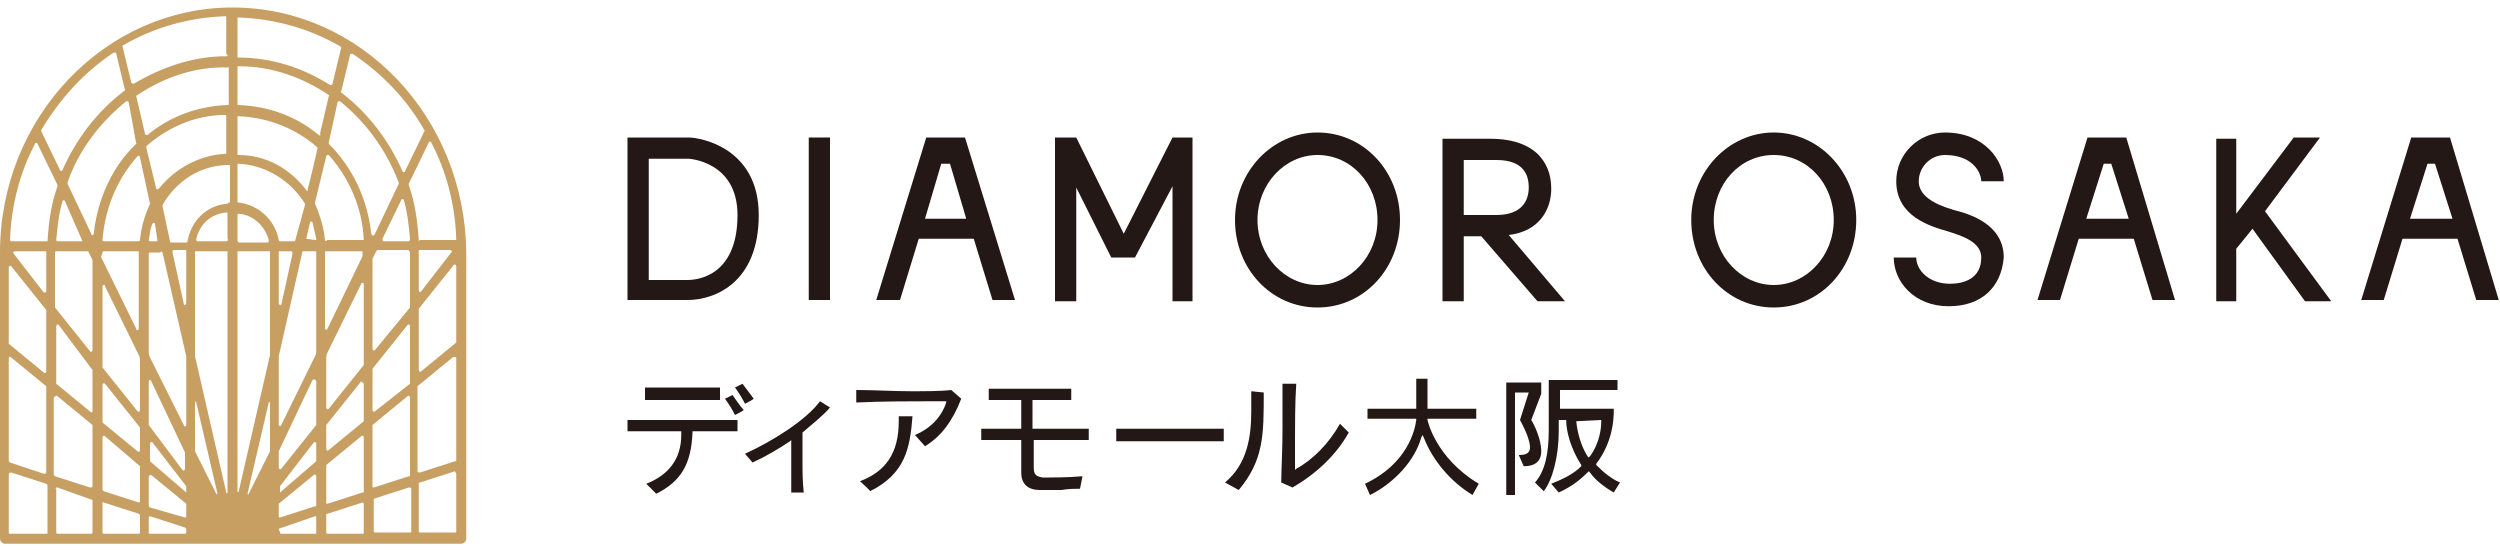
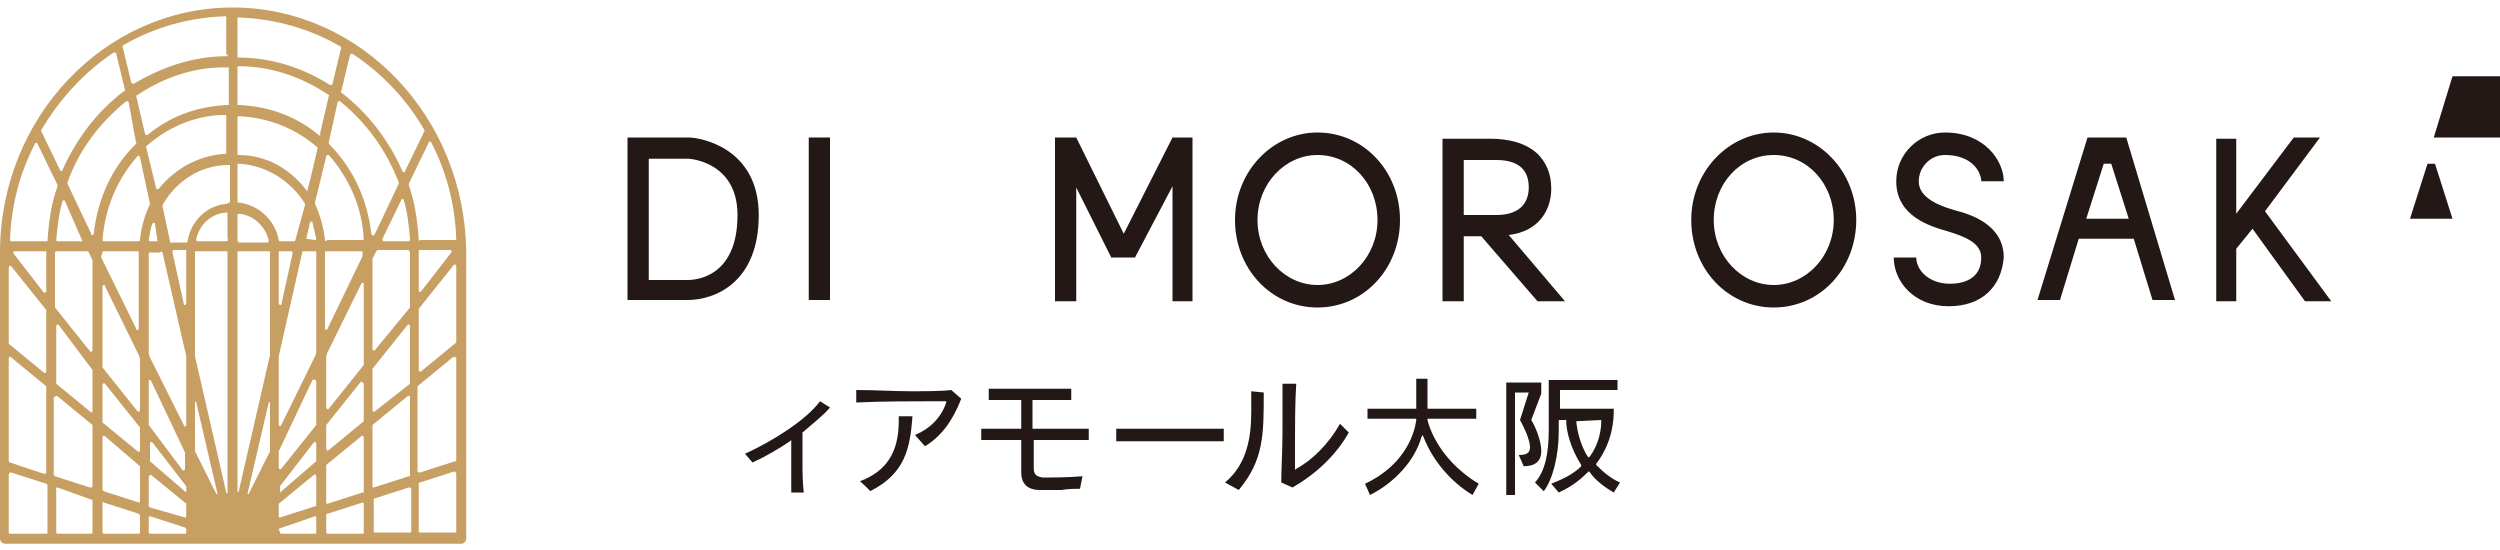
<svg xmlns="http://www.w3.org/2000/svg" version="1.1" id="_レイヤー_1" x="0px" y="0px" viewBox="0 0 200 44" style="enable-background:new 0 0 200 44;" xml:space="preserve">
  <style type="text/css">
	.st0{fill:#231815;}
	.st1{fill:#C79F62;}
</style>
  <g>
    <g>
-       <path class="st0" d="M51.7,38.7c1.8-0.7,2.8-2,2.8-3.9v-0.3h-0.1c-1.6,0-3.2,0-4.2,0v-0.9c1,0,2.6,0,4.1,0c1.7,0,3.5,0,4.7,0v0.9    c-0.9,0-2.1,0-3.5,0h-0.1v0.1c-0.1,2.5-0.9,3.9-2.9,4.9L51.7,38.7L51.7,38.7z M58.8,33.2c-0.2-0.4-0.5-0.9-0.8-1.3l0.6-0.3    c0.3,0.4,0.6,0.9,0.9,1.2C59.4,32.9,58.8,33.2,58.8,33.2z M59.6,32.3c-0.2-0.4-0.5-0.9-0.8-1.3l0.6-0.3c0.3,0.4,0.6,0.8,0.9,1.2    C60.2,32,59.6,32.3,59.6,32.3z M57.6,32.1L57.6,32.1L57.6,32.1z M57.6,32c-0.7,0-1.8,0-3.1,0c-1.1,0-2.2,0-2.9,0v-1    c0.6,0,1.6,0,2.8,0c1.4,0,2.5,0,3.2,0V32L57.6,32z" />
      <path class="st0" d="M63.3,39.4c0-1.1,0-2.3,0-3.4v-0.8l-0.1,0.1c-0.9,0.6-1.9,1.2-3,1.7l-0.6-0.7c2.2-1,4.9-2.7,6-4.2l0.8,0.5    c-0.6,0.7-1.4,1.3-2.2,2l0,0l0,0c0,0.8,0,1.6,0,2.4c0,0.7,0,1.5,0.1,2.4C64.2,39.4,63.3,39.4,63.3,39.4z" />
      <path class="st0" d="M68.8,38.5c2.1-0.8,3.1-2.3,3.1-4.8c0-0.1,0-0.3,0-0.4H73c-0.2,2.6-0.6,4.6-3.4,6    C69.7,39.3,68.8,38.5,68.8,38.5z M73.2,34.8c1.2-0.5,2.1-1.4,2.5-2.6v-0.1h-0.8c-1.7,0-4.4,0-6.4,0.1v-1c1.4,0,3,0.1,4.4,0.1    c1,0,2.4,0,3.2-0.1l0.8,0.7c-0.7,1.8-1.6,3-2.9,3.8L73.2,34.8L73.2,34.8z" />
      <path class="st0" d="M84.9,39.2c-0.6,0-1.1,0-1.7,0c-1,0-1.5-0.5-1.5-1.4v-0.6c0-0.5,0-1.2,0-1.9v-0.1h-0.1c-1.4,0-2.5,0-3.1,0    v-0.9c0.7,0,1.8,0,3.1,0h0.1v-0.1c0-0.7,0-1.4,0-2.1V32h-0.1c-0.7,0-1.7,0-2.5,0v-0.9c0.7,0,1.8,0,3.2,0c1.1,0,2.5,0,3.4,0V32    c-0.6,0-1.7,0-3,0h-0.1v0.1c0,0.7,0,1.4,0,2.1v0.1h0.1c1.9,0,3.5,0,4.4,0v0.9c-0.7,0-1.9,0-3.4,0h-1v0.1c0,0.5,0,0.9,0,1.3    c0,0.3,0,0.6,0,0.8c0,0.6,0.2,0.7,0.7,0.8c0.1,0,0.1,0,0.2,0s0.2,0,0.3,0c0.3,0,1.5,0,2.7-0.1l-0.2,1C86,39.1,85.5,39.1,84.9,39.2    L84.9,39.2z" />
      <path class="st0" d="M89.3,34.3c0.7,0,2.2,0,4,0c2.1,0,3.9,0,4.6,0v1c-1,0-2.9,0-4.3,0s-3.3,0-4.3,0    C89.3,35.3,89.3,34.3,89.3,34.3z" />
      <path class="st0" d="M98,38.6c1.8-1.5,2.1-3.7,2.1-5.7c0-0.5,0-1,0-1.6l1,0.1c0,3.4,0,5.4-2,7.8L98,38.6L98,38.6z M102.5,38.6    c0-1.1,0.1-2.4,0.1-4.3c0-1.5,0-2.7,0-3.6h1.1c-0.1,1.4-0.1,3.5-0.1,4.4c0,1,0,1.9,0,2.4v0.1l0.1-0.1c1.3-0.7,2.6-2,3.5-3.6    l0.7,0.7c-1,1.8-2.6,3.3-4.5,4.4L102.5,38.6L102.5,38.6z" />
      <path class="st0" d="M109.2,38.7c3.4-1.6,4-4.3,4.1-5.1v-0.1h-3.9v-0.8h3.9v-2.4h0.9v2.4h3.9v0.8h-3.9v0.1c0,0,0.6,3,4.1,5.1    l-0.5,0.9c-1.8-1.1-3.2-2.8-3.9-4.6l-0.1-0.2l-0.1,0.2c-0.5,1.8-2.1,3.6-4.1,4.6L109.2,38.7L109.2,38.7z" />
      <path class="st0" d="M120.5,39.6v-9h2.8v0.9l-0.8,2.1l0,0c0.2,0.3,0.8,1.5,0.8,2.5c0,0.8-0.5,1.2-1.4,1.2l-0.4-0.9    c0.5,0,0.9-0.1,0.9-0.6c0-0.4-0.2-1.1-0.8-2.2l0.7-2.2h-1.1v8.2L120.5,39.6L120.5,39.6z M124.1,38.7c1-0.4,1.8-0.8,2.4-1.4l0,0    v-0.1c-0.9-1.4-1.2-2.8-1.2-3.5v-0.1h-0.6v0.9c0,2-0.5,3.9-1.2,4.8l-0.7-0.7c0.8-0.9,1.1-2.3,1.1-4.2v-4h5.5v0.8h-4.6v1.5h4.3    c0,0,0,0.1,0,0.2c0,0.7-0.1,2.5-1.4,4.2v0.1l0,0c0.6,0.6,1.2,1.1,1.9,1.4l-0.5,0.8c-0.7-0.4-1.5-1-1.9-1.6l-0.1-0.1l-0.1,0.1    c-0.5,0.5-1.2,1.1-2.3,1.6L124.1,38.7L124.1,38.7z M126.1,33.7c0.1,1,0.4,2,0.9,2.8l0.1,0.1l0.1-0.1c0.8-1.1,0.9-2.3,0.9-2.8v-0.1    L126.1,33.7L126.1,33.7z" />
    </g>
    <g>
      <path class="st0" d="M55.1,12.7c0,0,3.9,0.2,3.9,4.5c0,4.8-3.1,5.2-4,5.2h-3.1v-9.7H55.1 M55.1,11h-4.9v13H55    c2.2,0,5.7-1.4,5.7-6.8S56,11,55.1,11L55.1,11L55.1,11z" />
      <rect x="64.7" y="11" class="st0" width="1.7" height="13" />
      <polygon class="st0" points="93.8,11 93.8,11 89.9,18.7 86.1,11 86.1,11 84.4,11 84.4,24.1 86.1,24.1 86.1,15 88.9,20.6     90.8,20.6 93.8,14.9 93.8,24.1 95.4,24.1 95.4,11   " />
-       <path class="st0" d="M77.2,11h-3.1l-4,13H72l1.5-4.9h4.4l1.5,4.9h1.8L77.2,11L77.2,11z M74,17.5l1.3-4.4H76l1.3,4.4H74L74,17.5z" />
      <polygon class="st0" points="178.9,24.1 178.9,19.9 180.2,18.3 184.4,24.1 186.5,24.1 181.2,16.9 185.6,11 183.5,11 178.9,17.1     178.9,11.1 177.3,11.1 177.3,24.1   " />
      <path class="st0" d="M105.4,12.4c2.7,0,4.8,2.3,4.8,5.2s-2.2,5.2-4.8,5.2s-4.8-2.3-4.8-5.2S102.8,12.4,105.4,12.4 M105.4,10.6    c-3.6,0-6.6,3.1-6.6,7s2.9,7,6.6,7s6.6-3.1,6.6-7S109.1,10.6,105.4,10.6L105.4,10.6z" />
      <path class="st0" d="M141.9,12.4c2.7,0,4.8,2.3,4.8,5.2s-2.2,5.2-4.8,5.2s-4.8-2.3-4.8-5.2S139.2,12.4,141.9,12.4 M141.9,10.6    c-3.6,0-6.6,3.1-6.6,7s2.9,7,6.6,7s6.6-3.1,6.6-7S145.5,10.6,141.9,10.6L141.9,10.6z" />
      <path class="st0" d="M115.4,24.1h1.7v-5.2c0.3,0,0.8,0,1.4,0l4.5,5.2h2.2l-4.5-5.3c2.5-0.3,3.4-2.1,3.4-3.7c0-1.2-0.4-2.1-1.1-2.8    c-1.3-1.2-3.2-1.2-3.9-1.2h-3.7V24.1L115.4,24.1z M117.1,12.8h2.6c2.2,0,2.6,1.2,2.6,2.2s-0.5,2.2-2.6,2.2c-0.2,0-2.2,0-2.6,0    V12.8L117.1,12.8z" />
      <path class="st0" d="M170.1,11H167l-4,13h1.8l1.5-4.9h4.4l1.5,4.9h1.8L170.1,11L170.1,11z M166.9,17.5l1.4-4.4h0.6l1.4,4.4H166.9    L166.9,17.5z" />
-       <path class="st0" d="M196,11h-3.1l-4,13h1.8l1.5-4.9h4.4l1.5,4.9h1.8L196,11L196,11z M192.8,17.5l1.4-4.4h0.6l1.4,4.4H192.8    L192.8,17.5z" />
+       <path class="st0" d="M196,11h-3.1h1.8l1.5-4.9h4.4l1.5,4.9h1.8L196,11L196,11z M192.8,17.5l1.4-4.4h0.6l1.4,4.4H192.8    L192.8,17.5z" />
      <path class="st0" d="M155.9,24.5c-2.8,0-4.4-2-4.4-3.9h1.8c0,1,1,2.1,2.7,2.1c1.1,0,2.5-0.4,2.5-2.1c0-1.2-1.4-1.7-2.7-2.1    c-1.4-0.4-4.1-1.2-4.1-4c0-2.2,1.8-3.9,3.9-3.9c3.2,0,4.7,2.3,4.7,3.9h-1.8c0-0.7-0.7-2.1-2.9-2.1c-1.2,0-2.1,1-2.1,2.1    s1.1,1.8,2.8,2.3c1.2,0.3,4,1.1,4,3.8C160.1,23,158.5,24.5,155.9,24.5L155.9,24.5z" />
    </g>
  </g>
  <path class="st1" d="M18.6,0.6C8.4,0.6,0,9.4,0,20.2v22.9c0,0.2,0.2,0.4,0.4,0.4h36.5c0.2,0,0.4-0.2,0.4-0.4V20.2  C37.2,9.4,28.9,0.6,18.6,0.6L18.6,0.6z M19,19.2v-2c0-0.1,0.1-0.1,0.1-0.1c1.2,0.1,2.1,1,2.4,2.1c0,0.1,0,0.2-0.1,0.2h-2.3  C19,19.3,19,19.3,19,19.2L19,19.2z M18.1,19.3h-2.3c-0.1,0-0.1-0.1-0.1-0.2c0.3-1.2,1.2-2,2.4-2.1c0.1,0,0.1,0,0.1,0.1v2  C18.3,19.2,18.2,19.3,18.1,19.3L18.1,19.3z M24.5,19.1l0.3-1.3c0-0.1,0.2-0.1,0.2,0c0.1,0.4,0.2,0.9,0.3,1.3c0,0.1,0,0.1-0.1,0.1  L24.5,19.1C24.5,19.3,24.5,19.2,24.5,19.1L24.5,19.1z M23.6,19.3h-1.2c0,0-0.1,0-0.1-0.1c-0.3-1.6-1.6-2.8-3.2-3  c-0.1,0-0.1,0-0.1-0.1v-2.9c0-0.1,0-0.1,0.1-0.1c2.2,0.1,4.2,1.4,5.3,3.2v0.1L23.6,19.3C23.7,19.3,23.7,19.3,23.6,19.3L23.6,19.3z   M18.2,16.3c-1.6,0.1-2.9,1.3-3.2,3c0,0.1-0.1,0.1-0.1,0.1h-1.2c-0.1,0-0.1,0-0.1-0.1L13,16.5v-0.1c1.1-1.9,3-3.2,5.3-3.2  c0.1,0,0.1,0,0.1,0.1v2.9C18.2,16.2,18.2,16.3,18.2,16.3L18.2,16.3z M26,19.2c-0.1-1-0.4-2-0.8-2.9c0,0,0,0,0-0.1l0.9-3.7  c0-0.1,0.1-0.1,0.2-0.1c1.6,1.8,2.7,4.2,2.8,6.8h-2.9C26.1,19.3,26,19.3,26,19.2z M24.5,15.2c-1.3-1.7-3.2-2.8-5.4-2.8  c-0.1,0-0.1,0-0.1-0.1V9.4c0-0.1,0-0.1,0.1-0.1c2.4,0.1,4.6,1,6.3,2.5v0.1c-0.1,0.4-0.6,2.6-0.8,3.3C24.7,15.3,24.5,15.3,24.5,15.2  L24.5,15.2z M18.1,12.3c-2.2,0.1-4.1,1.2-5.4,2.8c-0.1,0.1-0.2,0-0.2,0l-0.8-3.3v-0.1c1.7-1.5,3.9-2.5,6.3-2.5c0.1,0,0.1,0,0.1,0.1  V12.3C18.3,12.3,18.2,12.3,18.1,12.3L18.1,12.3z M12,16.3c-0.4,0.9-0.7,1.8-0.8,2.9c0,0.1-0.1,0.1-0.1,0.1H8.3  c-0.1,0-0.1-0.1-0.1-0.1c0.2-2.6,1.2-4.9,2.8-6.7c0.1-0.1,0.2,0,0.2,0.1L12,16.3C12.1,16.2,12.1,16.3,12,16.3z M33.5,19.2  c-0.1-1.5-0.3-3-0.8-4.4v-0.1l1.6-3.3c0-0.1,0.2-0.1,0.2,0c1.2,2.3,1.9,4.9,2,7.7c0,0.1,0,0.1-0.1,0.1h-2.8  C33.5,19.3,33.5,19.3,33.5,19.2L33.5,19.2z M32.7,19.3h-2c-0.1,0-0.1-0.1-0.1-0.2l1.5-3.1c0-0.1,0.2-0.1,0.2,0c0.3,1,0.4,2,0.5,3.1  C32.8,19.3,32.7,19.3,32.7,19.3z M29.7,18.7c-0.3-2.8-1.5-5.3-3.4-7.2v-0.1L27,8.2c0-0.1,0.1-0.1,0.2-0.1c2.1,1.7,3.7,3.9,4.7,6.5  v0.1l-1.9,4C29.9,18.9,29.8,18.9,29.7,18.7L29.7,18.7z M25.5,10.8c-1.8-1.5-4-2.3-6.4-2.4c-0.1,0-0.1,0-0.1-0.1V5.4  c0-0.1,0-0.1,0.1-0.1c2.7,0,5.1,0.9,7.2,2.3c0,0,0.1,0.1,0,0.1l-0.7,3C25.7,10.8,25.6,10.9,25.5,10.8z M19,4.4V1.5  c0-0.1,0-0.1,0.1-0.1c2.9,0.1,5.7,0.9,8.1,2.3l0.1,0.1l-0.7,2.9c0,0.1-0.1,0.1-0.2,0.1c-2.2-1.4-4.7-2.2-7.4-2.2  C19,4.5,19,4.4,19,4.4L19,4.4z M18.1,4.5c-2.7,0-5.2,0.9-7.4,2.2c-0.1,0-0.1,0-0.2-0.1L9.8,3.7c0,0,0-0.1,0.1-0.1  c2.4-1.4,5.2-2.2,8.1-2.3c0.1,0,0.1,0,0.1,0.1v2.9C18.3,4.5,18.2,4.5,18.1,4.5L18.1,4.5z M18.3,5.4v2.9c0,0.1,0,0.1-0.1,0.1  c-2.4,0.1-4.6,0.9-6.4,2.4c-0.1,0-0.2,0-0.2-0.1l-0.7-3c0,0,0-0.1,0.1-0.1C13.1,6.2,15.6,5.3,18.3,5.4C18.2,5.3,18.3,5.3,18.3,5.4z   M10.9,11.5c-1.9,1.8-3.1,4.4-3.4,7.2c0,0.1-0.2,0.2-0.2,0l-1.9-4v-0.1C6.3,12,8,9.8,10.1,8.1c0.1,0,0.2,0,0.2,0.1L10.9,11.5  C11,11.4,11,11.5,10.9,11.5L10.9,11.5z M6.6,19.3h-2c-0.1,0-0.1-0.1-0.1-0.1c0.1-1.1,0.2-2.1,0.5-3.1c0-0.1,0.2-0.1,0.2,0L6.6,19.3  L6.6,19.3z M3.6,19.3H0.9c-0.1,0-0.1-0.1-0.1-0.1c0.1-2.8,0.8-5.4,2-7.7c0-0.1,0.2-0.1,0.2,0l1.6,3.3v0.1c-0.5,1.4-0.7,2.8-0.8,4.4  C3.7,19.3,3.7,19.3,3.6,19.3L3.6,19.3z M33.9,10.6l-1.5,3.1c0,0.1-0.2,0.1-0.2,0c-1.1-2.5-2.8-4.7-4.9-6.3c0,0-0.1-0.1,0-0.1L28,4.4  c0-0.1,0.1-0.1,0.2-0.1c2.4,1.6,4.4,3.7,5.8,6.2C33.9,10.5,33.9,10.5,33.9,10.6L33.9,10.6z M9.3,4.3L10,7.2c0,0,0,0.1-0.1,0.1  C7.8,8.9,6.1,11.1,5,13.6c0,0.1-0.2,0.1-0.2,0l-1.5-3.1v-0.1c1.5-2.5,3.4-4.6,5.8-6.2C9.2,4.2,9.3,4.2,9.3,4.3L9.3,4.3z M12.6,19.3  H12c-0.1,0-0.1-0.1-0.1-0.1c0.1-0.5,0.1-0.9,0.3-1.3c0-0.1,0.2-0.1,0.2,0L12.6,19.3C12.7,19.3,12.7,19.3,12.6,19.3L12.6,19.3z   M4.6,20.1H7c0,0,0.1,0,0.1,0.1l0.3,0.6l0,0V28c0,0.1-0.1,0.2-0.2,0.1l-2.8-3.5c0,0,0,0,0-0.1v-4.3C4.4,20.1,4.5,20.1,4.6,20.1  L4.6,20.1z M3.5,23.4l-2.4-3.1c-0.1-0.1,0-0.2,0.1-0.2h2.4c0.1,0,0.1,0,0.1,0.1v3.1C3.7,23.4,3.6,23.4,3.5,23.4L3.5,23.4z M8.2,20.2  c0-0.1,0.1-0.1,0.1-0.1H11c0.1,0,0.1,0,0.1,0.1v6.1c0,0.1-0.2,0.2-0.2,0l-2.8-5.7v-0.1L8.2,20.2L8.2,20.2z M15.6,20.1h2.6v19.3  c0,0.1-0.1,0.1-0.1,0l-2.5-10.9C15.6,28.5,15.6,20.1,15.6,20.1z M14.7,24.3l-0.9-4.1c0-0.1,0-0.2,0.1-0.2h0.9c0.1,0,0.1,0,0.1,0.1  v4.1C14.9,24.4,14.7,24.5,14.7,24.3z M17.3,39.5l-1.7-3.4V36v-3.8c0-0.1,0.1-0.1,0.1,0l1.7,7.3C17.4,39.5,17.3,39.6,17.3,39.5  L17.3,39.5z M13,20.2l1.9,8.3l0,0V34c0,0.1-0.2,0.2-0.2,0L12,28.6c-0.1-0.2-0.1-0.3-0.1-0.5v-7.8c0-0.1,0.1-0.1,0.1-0.1h0.8  C12.9,20.1,12.9,20.1,13,20.2L13,20.2z M11.2,28.8v4c0,0.1-0.1,0.2-0.2,0.1l-2.8-3.5c0,0,0,0,0-0.1v-6.4c0-0.1,0.2-0.2,0.2,0  l2.7,5.5C11.1,28.4,11.2,28.6,11.2,28.8L11.2,28.8z M12.1,30.5l2.7,5.7c0,0,0,0.1,0,0.2v1.1c0,0.1-0.1,0.2-0.2,0.1L11.9,34  c0,0,0,0,0-0.1v-3.4C11.9,30.4,12,30.3,12.1,30.5L12.1,30.5z M14.9,38.9C14.9,38.9,14.9,39,14.9,38.9v0.5l0,0L12,36.9v-0.1v-1.3  c0-0.1,0.1-0.2,0.2-0.1L14.9,38.9L14.9,38.9z M7.4,29.6v3.3C7.4,33,7.3,33,7.3,33l-2.8-2.3v-0.1v-4.5c0-0.1,0.1-0.2,0.2-0.1  L7.4,29.6C7.4,29.5,7.5,29.5,7.4,29.6L7.4,29.6z M8.4,30.7l2.8,3.5c0,0,0,0,0,0.1V36c0,0.1-0.1,0.2-0.2,0.1l-2.8-2.3v-0.1v-2.9  C8.2,30.7,8.3,30.6,8.4,30.7L8.4,30.7z M11.2,37.3v2.8c0,0.1-0.1,0.1-0.1,0.1l-2.8-0.9l-0.1-0.1V35c0-0.1,0.1-0.2,0.2-0.1L11.2,37.3  C11.1,37.2,11.2,37.3,11.2,37.3L11.2,37.3z M12.1,38l2.8,2.3v0.1v0.9c0,0.1-0.1,0.1-0.1,0.1L12,40.6l-0.1-0.1v-2.3  C11.9,38,12,38,12.1,38L12.1,38z M3.7,24.8v4.9c0,0.1-0.1,0.2-0.2,0.1l-2.8-2.3v-0.1v-6c0-0.1,0.1-0.2,0.2-0.1L3.7,24.8  C3.7,24.7,3.7,24.8,3.7,24.8L3.7,24.8z M0.9,28.6l2.8,2.3V31v6.8c0,0.1-0.1,0.1-0.2,0.1L0.8,37l-0.1-0.1v-8.2  C0.7,28.5,0.8,28.5,0.9,28.6L0.9,28.6z M4.6,31.7L7.4,34v0.1v4.8C7.4,39,7.3,39,7.2,39l-2.8-0.9L4.3,38v-6.2  C4.4,31.7,4.6,31.6,4.6,31.7L4.6,31.7z M7.4,40v2.6c0,0.1-0.1,0.1-0.1,0.1H4.6c-0.1,0-0.1-0.1-0.1-0.1v-3.4C4.4,39,4.5,39,4.6,39  L7.4,40C7.4,39.9,7.4,39.9,7.4,40L7.4,40z M8.3,40.2l2.8,0.9l0.1,0.1v1.4c0,0.1-0.1,0.1-0.1,0.1H8.3c-0.1,0-0.1-0.1-0.1-0.1v-2.3  C8.2,40.2,8.2,40.1,8.3,40.2L8.3,40.2z M0.9,37.8l2.8,0.9l0.1,0.1v3.8c0,0.1,0,0.1-0.1,0.1H0.8c-0.1,0-0.1-0.1-0.1-0.1V38  C0.7,37.8,0.8,37.8,0.9,37.8L0.9,37.8z M14.9,42.6c0,0.1-0.1,0.1-0.1,0.1H12c0,0-0.1,0-0.1-0.1v-1.2c0-0.1,0.1-0.1,0.1-0.1l2.8,0.9  l0.1,0.1V42.6L14.9,42.6z M32.8,20.2v4.3c0,0,0,0,0,0.1L30,28c-0.1,0.1-0.2,0-0.2-0.1v-7.2l0,0l0.3-0.6l0.1-0.1h2.5  C32.7,20.1,32.8,20.1,32.8,20.2L32.8,20.2z M33.5,23.2v-3.1c0-0.1,0-0.1,0.1-0.1H36c0.1,0,0.2,0.1,0.1,0.2l-2.4,3.1  C33.6,23.4,33.5,23.4,33.5,23.2z M29,20.5L29,20.5l-2.8,5.8c0,0.1-0.2,0.1-0.2,0v-6.1c0-0.1,0-0.1,0.1-0.1h2.8c0.1,0,0.1,0,0.1,0.1  V20.5L29,20.5z M21.6,28.4l-2.5,10.9c0,0.1-0.1,0.1-0.1,0V20.1h2.6V28.4z M22.3,24.3v-4.1c0-0.1,0-0.1,0.1-0.1h0.9  c0.1,0,0.1,0.1,0.1,0.2l-0.9,4.1C22.5,24.4,22.3,24.4,22.3,24.3z M19.8,39.5l1.7-7.3c0-0.1,0.1,0,0.1,0V36v0.1l-1.7,3.4  C19.9,39.6,19.8,39.5,19.8,39.5L19.8,39.5z M24.4,20.1h0.8c0.1,0,0.1,0,0.1,0.1V28c0,0.2,0,0.3-0.1,0.5L22.5,34c0,0.1-0.2,0.1-0.2,0  v-5.5l0,0l1.9-8.4C24.3,20.1,24.3,20.1,24.4,20.1L24.4,20.1z M26.2,28.2l2.7-5.5c0-0.1,0.2-0.1,0.2,0v6.4v0.1l-2.8,3.5  c-0.1,0.1-0.2,0-0.2-0.1v-4C26.1,28.6,26.1,28.4,26.2,28.2L26.2,28.2z M25.3,30.5v3.4c0,0,0,0,0,0.1l-2.8,3.5  c-0.1,0.1-0.2,0-0.2-0.1v-1.1c0-0.1,0-0.1,0-0.2l2.7-5.7C25.1,30.3,25.3,30.4,25.3,30.5L25.3,30.5z M25.1,35.4  c0.1-0.1,0.2,0,0.2,0.1v1.3v0.1l-2.9,2.5l0,0V39v-0.1L25.1,35.4L25.1,35.4z M29.8,29.5l2.8-3.5c0.1-0.1,0.2,0,0.2,0.1v4.5v0.1  L30,32.9c-0.1,0.1-0.2,0-0.2-0.1V29.5L29.8,29.5L29.8,29.5z M29.1,30.7v2.9v0.1L26.3,36c-0.1,0.1-0.2,0-0.2-0.1v-1.8c0,0,0,0,0-0.1  l2.8-3.5C28.9,30.6,29.1,30.6,29.1,30.7L29.1,30.7z M26.1,37.2l2.8-2.3c0.1-0.1,0.2,0,0.2,0.1v4.3c0,0.1,0,0.1-0.1,0.1l-2.8,0.9  c-0.1,0-0.1,0-0.1-0.1V37.2C26.1,37.3,26.1,37.2,26.1,37.2L26.1,37.2z M25.3,38.1v2.3c0,0.1,0,0.1-0.1,0.1l-2.8,0.9  c-0.1,0-0.1,0-0.1-0.1v-0.9v-0.1l2.8-2.3C25.2,37.9,25.3,38,25.3,38.1L25.3,38.1z M33.5,24.7l2.8-3.5c0.1-0.1,0.2,0,0.2,0.1v6v0.1  l-2.8,2.3c-0.1,0.1-0.2,0-0.2-0.1V24.7C33.5,24.8,33.5,24.8,33.5,24.7L33.5,24.7z M36.5,28.6v8.2c0,0.1,0,0.1-0.1,0.1l-2.8,0.9  c-0.1,0-0.2,0-0.2-0.1V31v-0.1l2.8-2.3C36.4,28.5,36.5,28.6,36.5,28.6L36.5,28.6z M32.8,31.8V38c0,0.1,0,0.1-0.1,0.1L29.9,39  c-0.1,0-0.1,0-0.1-0.1v-4.8V34l2.8-2.3C32.7,31.6,32.8,31.7,32.8,31.8L32.8,31.8z M29.9,39.9l2.8-0.9c0.1,0,0.2,0,0.2,0.1v3.4  c0,0.1,0,0.1-0.1,0.1H30c-0.1,0-0.1-0.1-0.1-0.1L29.9,39.9C29.8,39.9,29.8,39.9,29.9,39.9L29.9,39.9z M29.1,40.3v2.3  c0,0.1,0,0.1-0.1,0.1h-2.8c-0.1,0-0.1-0.1-0.1-0.1v-1.4c0-0.1,0-0.1,0.1-0.1l2.8-0.9C29,40.2,29.1,40.2,29.1,40.3L29.1,40.3z   M36.5,37.9v4.6c0,0.1,0,0.1-0.1,0.1h-2.8c-0.1,0-0.1-0.1-0.1-0.1v-3.8c0-0.1,0-0.1,0.1-0.1l2.8-0.9C36.4,37.8,36.5,37.8,36.5,37.9  L36.5,37.9z M22.3,42.3C22.3,42.3,22.4,42.2,22.3,42.3l2.9-1c0.1,0,0.1,0,0.1,0.1v1.2v0.1h-2.8c-0.1,0-0.1-0.1-0.1-0.1L22.3,42.3  L22.3,42.3z" />
</svg>